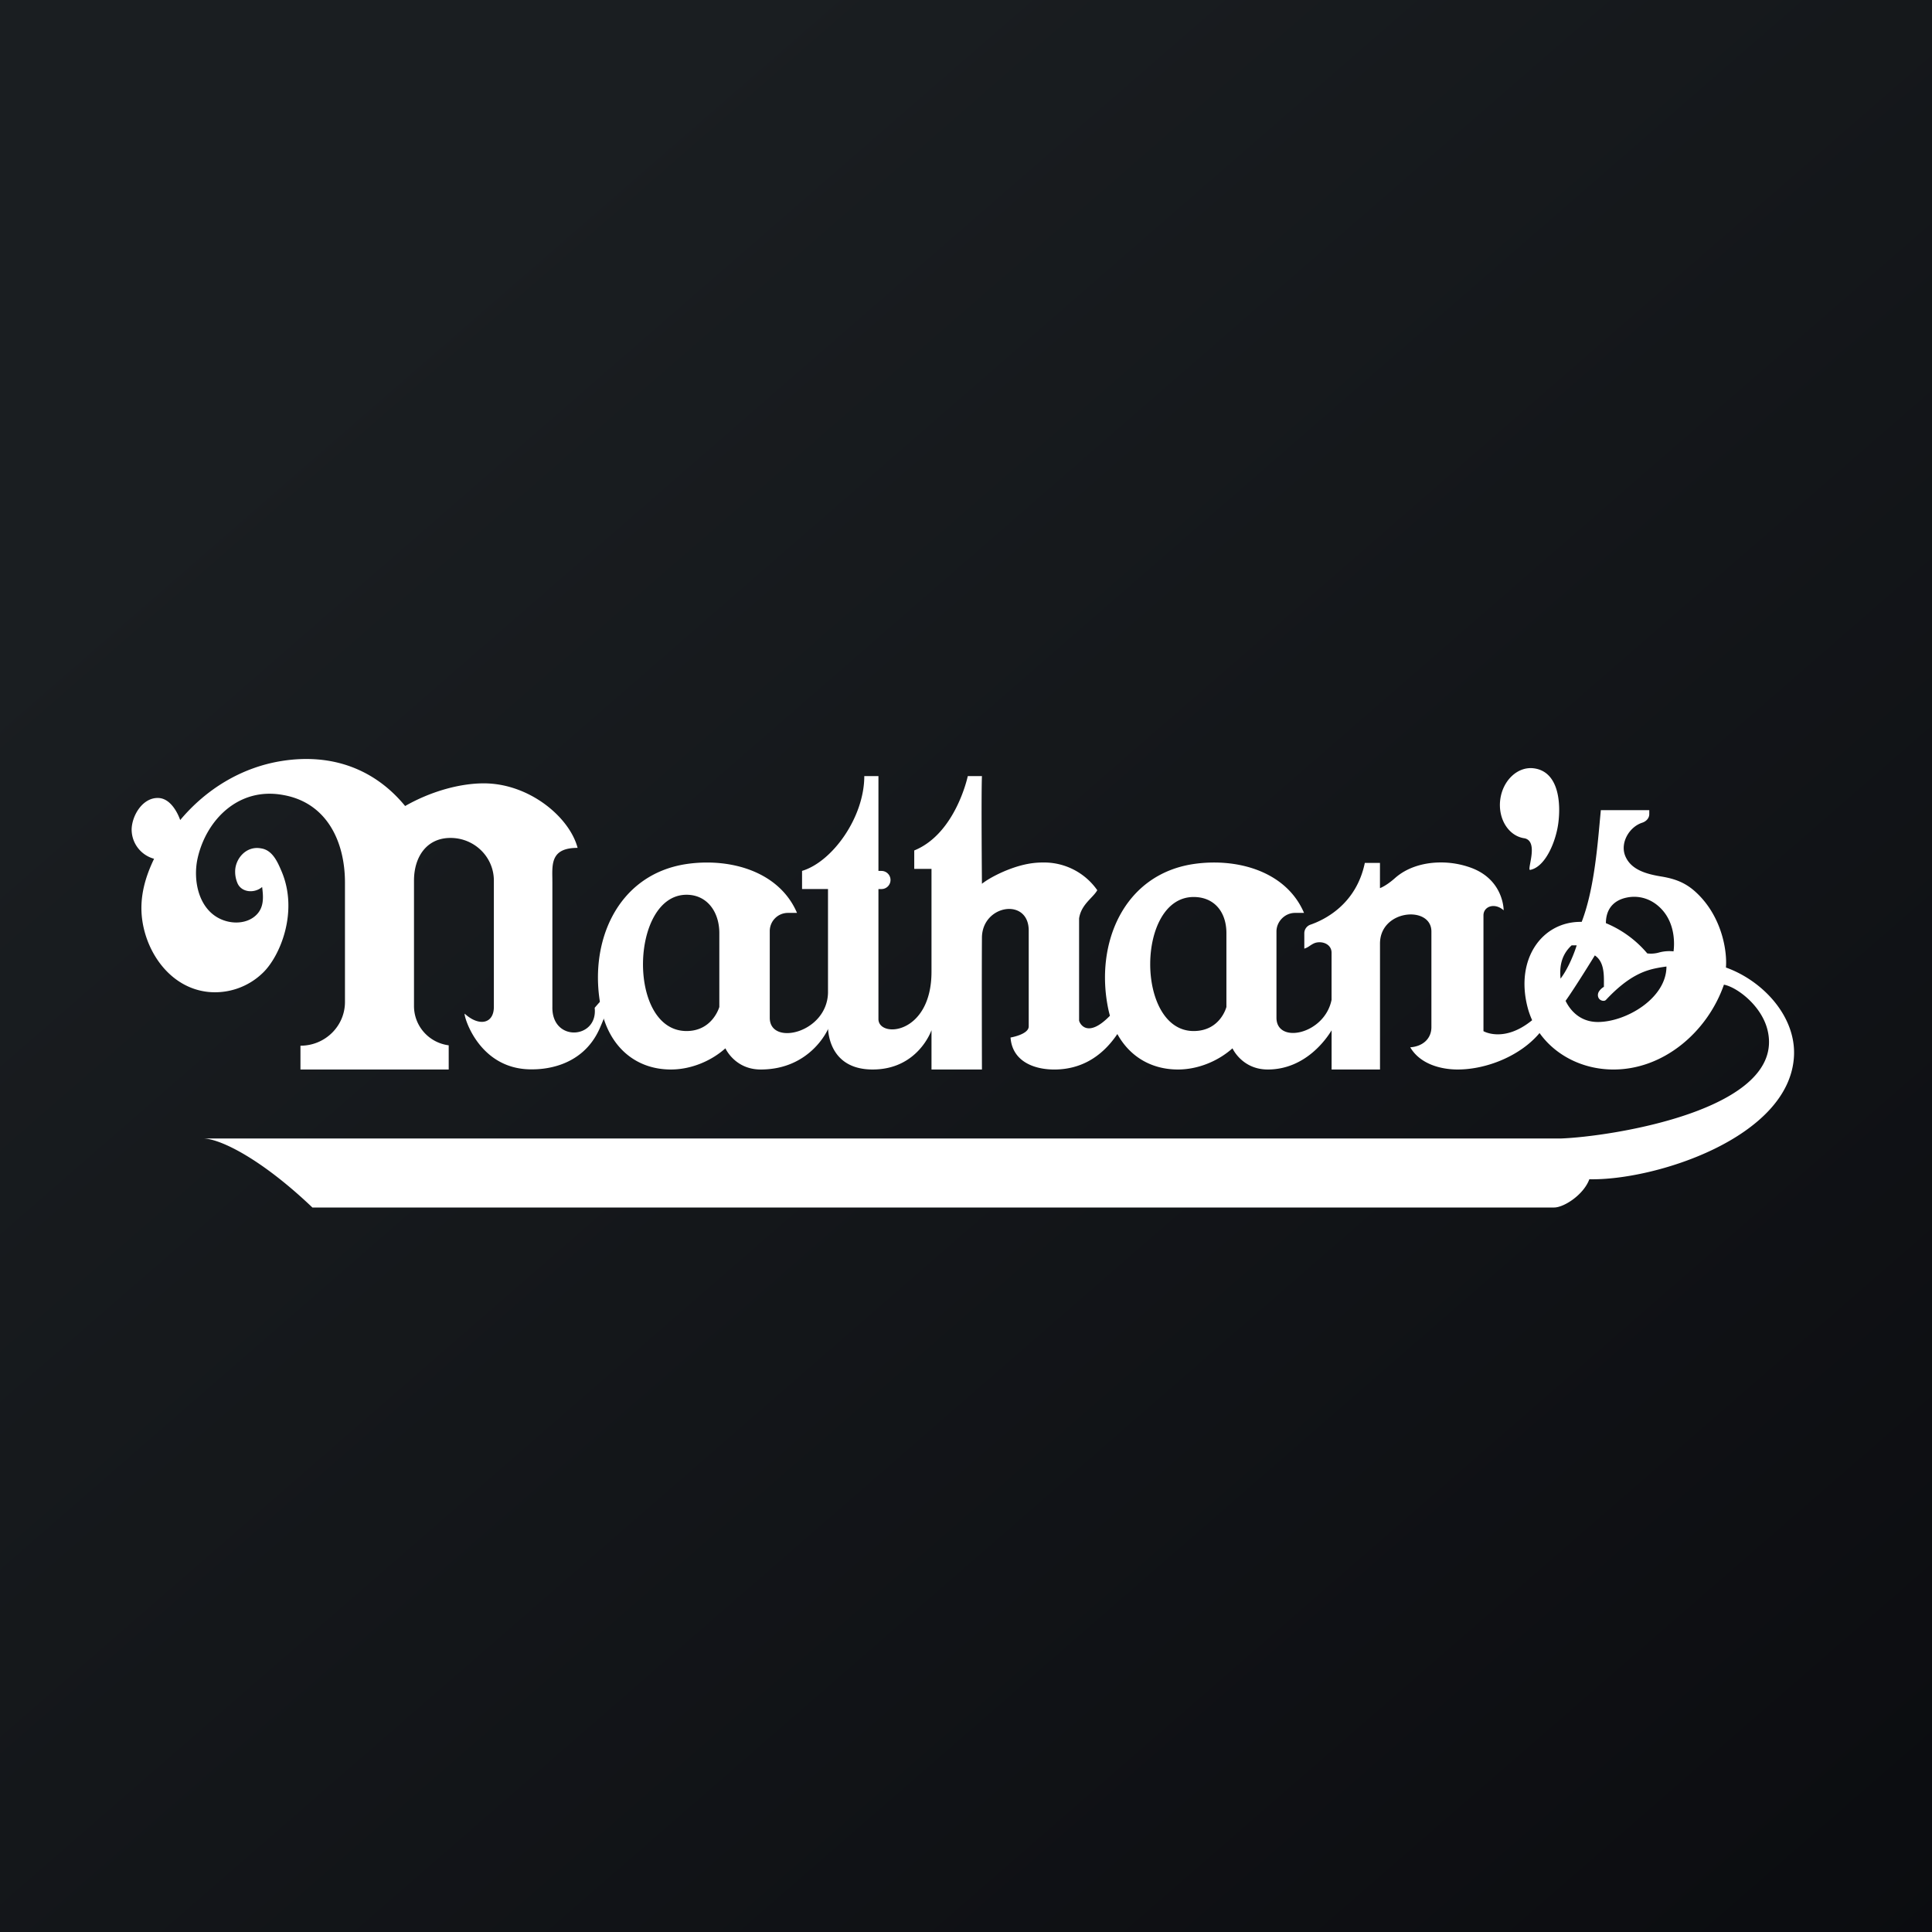
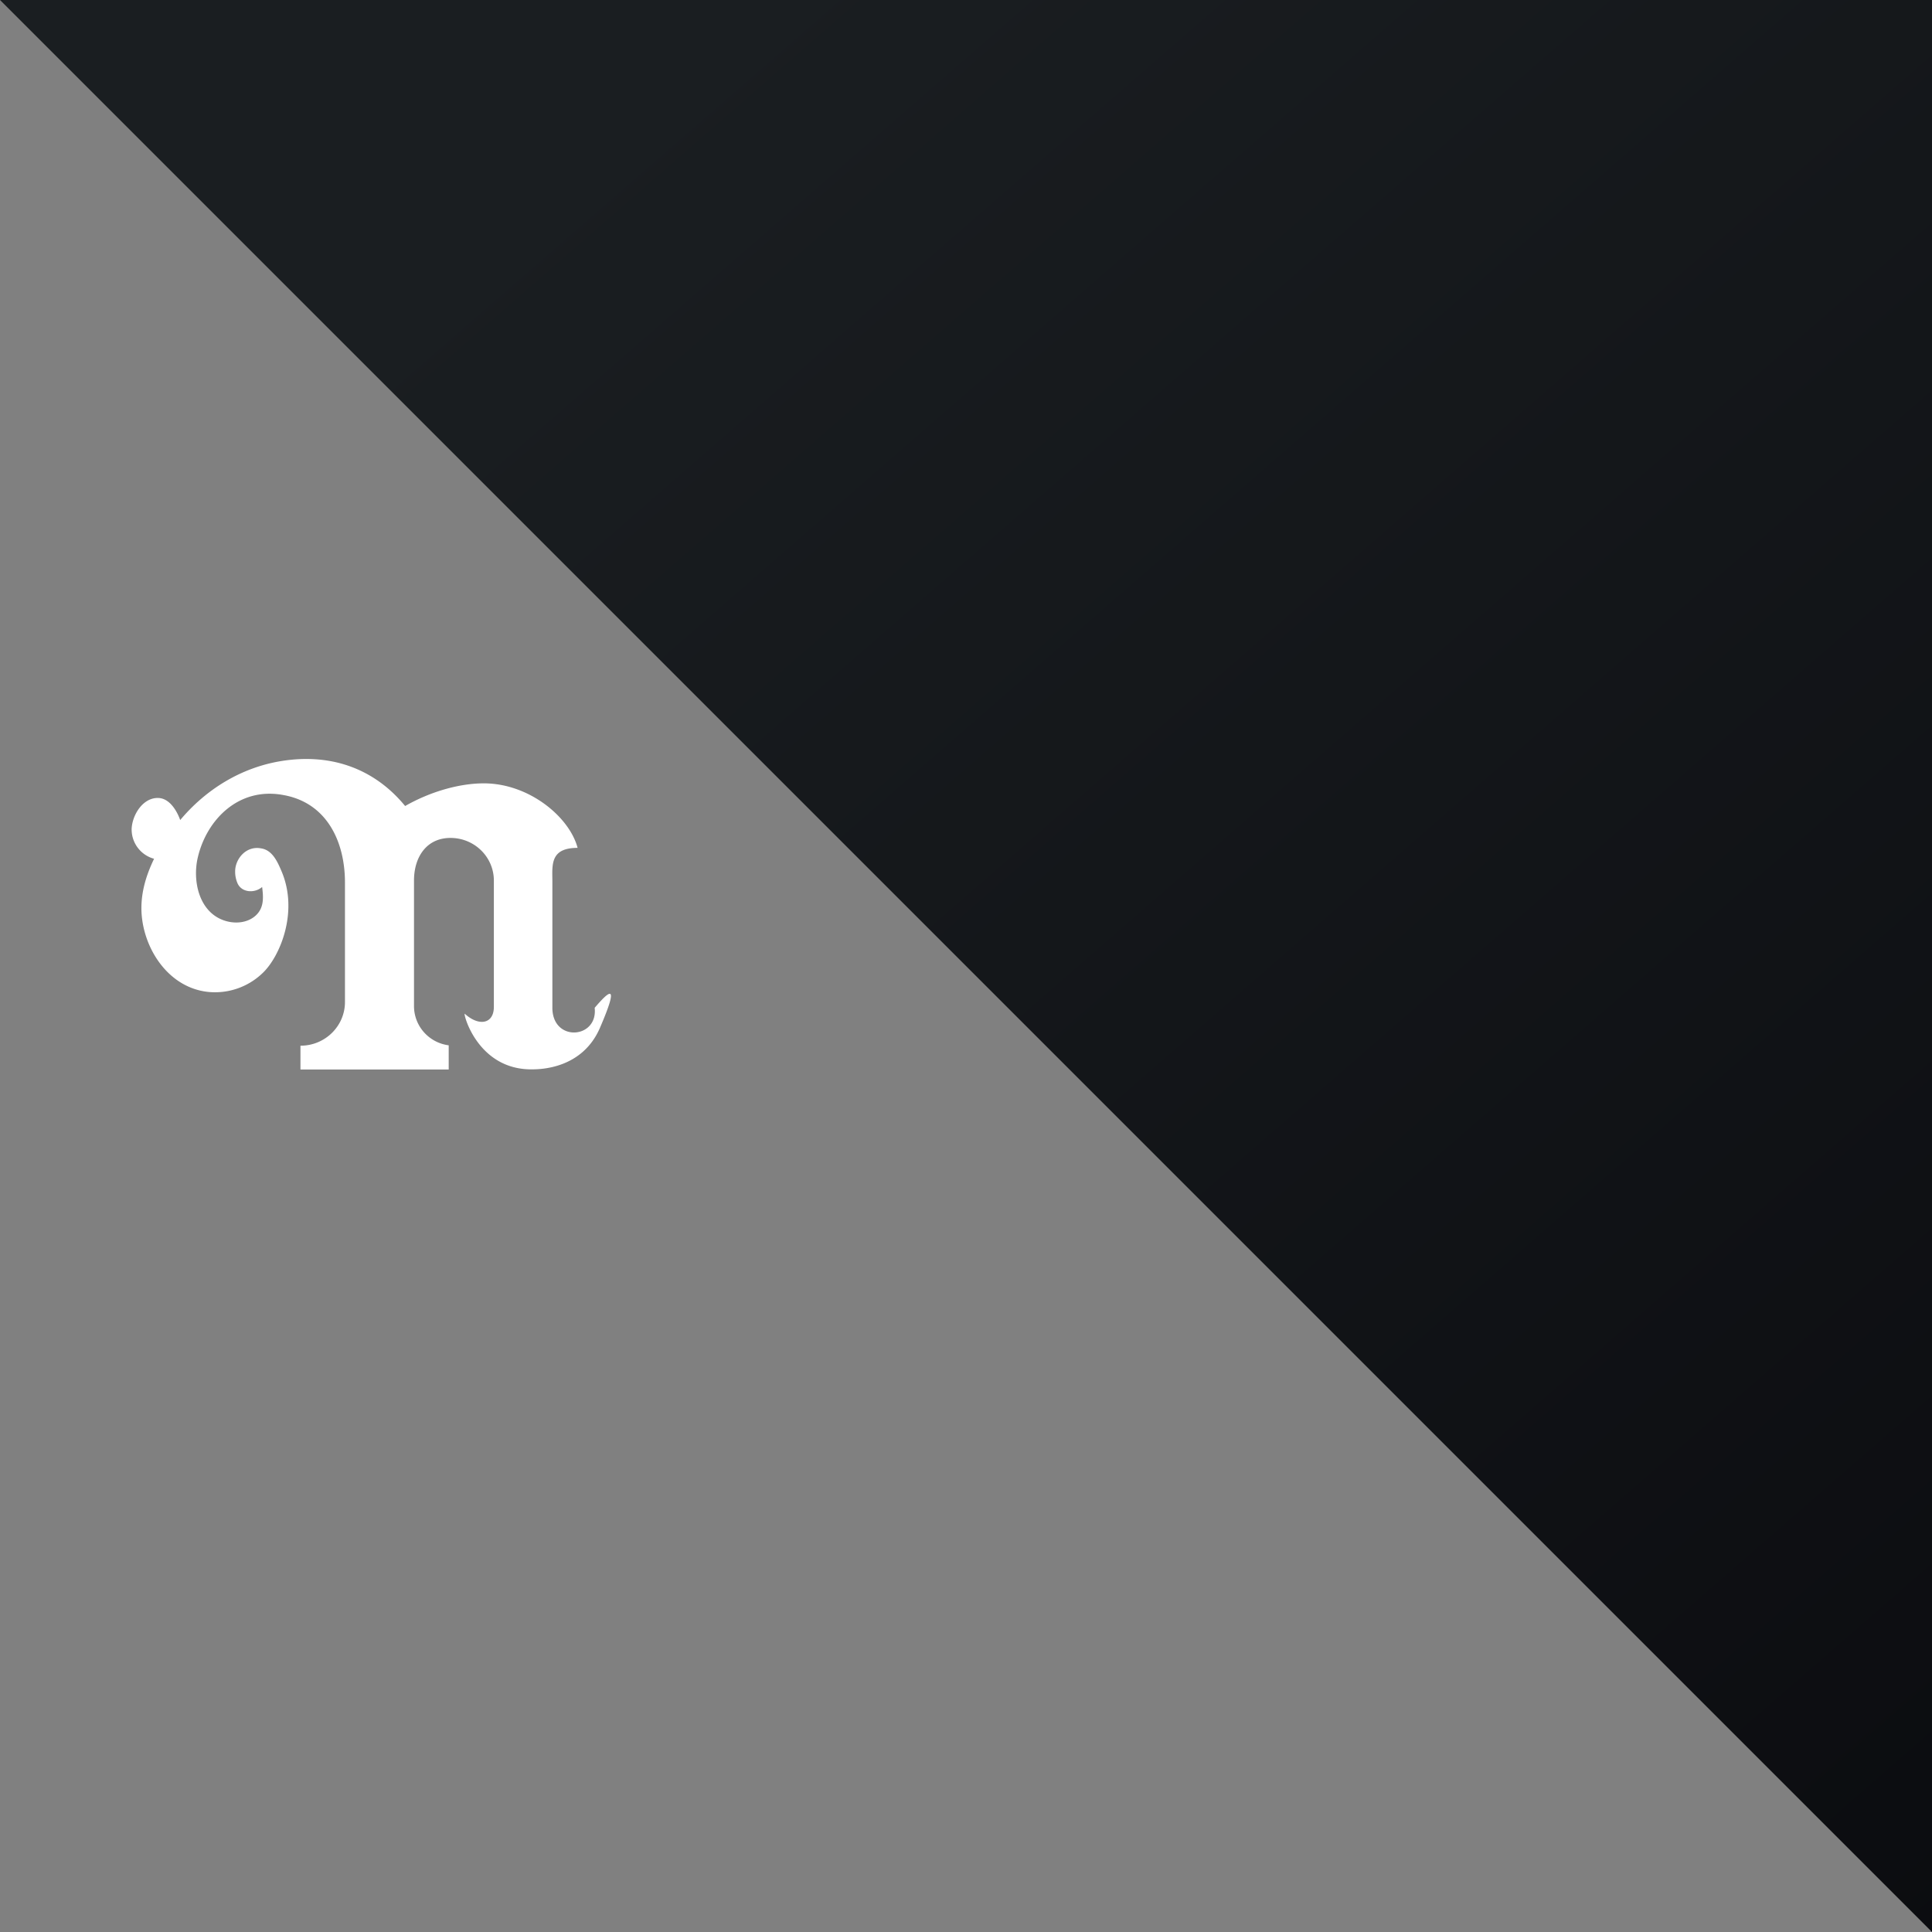
<svg xmlns="http://www.w3.org/2000/svg" width="56" height="56" fill="none">
  <rect width="100%" height="100%" fill="#808080" stroke="none" />
-   <path fill="url(#paint0_linear_3186)" d="M0 0h56v56H0z" />
-   <path fill-rule="evenodd" clip-rule="evenodd" d="M45.167 23.869c-.072.532-.373 1.257-.811 1.345-.04.01-.023-.078 0-.204.047-.25.12-.647-.163-.711-.464-.061-.78-.565-.707-1.125.074-.56.51-.965.974-.904.728.096.786 1.018.707 1.599zm-19.705-1.374h-.41c0 1.198-.927 2.485-1.804 2.748v.526H24v3.974-.965c-.03 1.17-1.688 1.55-1.688.725V26.988c0-.291.236-.527.526-.527h.264c-.443-1.033-1.54-1.459-2.602-1.46a4.045 4.045 0 00-.6.043c-2.03.303-2.868 2.31-2.473 4.202.228 1.091.992 1.754 2.02 1.754.563 0 1.15-.231 1.579-.614 0 0 .274.614 1.023.614C23.5 31 24 29.83 24 29.83v-.048c.005.211.09 1.218 1.294 1.218C26.613 31 27 29.86 27 29.86V31h1.462s-.008-2.866 0-3.823c.008-.956 1.356-1.169 1.356-.204v2.778c0 .234-.527.322-.527.322.05.695.69.94 1.316.927.666-.014 1.294-.308 1.78-1.028.359.652.983 1.028 1.758 1.028.562 0 1.15-.231 1.579-.614 0 0 .276.614 1.023.614 1.114 0 1.727-.93 1.85-1.136V31H40v-3.65c0-.994 1.49-1.11 1.49-.35v2.772c0 .322-.233.556-.613.585.292.497.906.643 1.374.643.833 0 1.817-.392 2.374-1.057.454.639 1.231 1.044 2.099 1.057 1.488.022 2.77-1.093 3.245-2.459.378.071 1.095.609 1.265 1.321.555 2.317-4.587 3.09-6.001 3.138H5.91c.497.02 1.672.597 3.145 2h35.99c.292 0 .86-.374 1.023-.819 1.885.043 5.798-1.2 5.931-3.56.065-1.155-.898-2.193-1.972-2.577.04-.485-.12-1.501-.883-2.194-.302-.275-.611-.382-1.001-.446-.422-.07-.866-.192-1.032-.588-.16-.38.11-.847.491-.97.113-.037.203-.13.203-.247v-.116h-1.404l-.03.319v.002c-.08.88-.188 2.042-.525 2.917-1.14-.022-1.94 1.07-1.564 2.493.033.123.076.242.128.357-.817.668-1.411.318-1.411.318v-3.357c0-.26.325-.378.585-.146 0 0 .01-.869-.925-1.226a2.547 2.547 0 00-.976-.16c-.46.015-.913.155-1.246.45-.263.234-.438.293-.438.293v-.731h-.439c-.25 1.206-1.174 1.65-1.57 1.788a.265.265 0 00-.184.244v.453a.555.555 0 00.16-.083c.06-.039.121-.079.19-.093.221-.044.44.073.44.293v1.366c-.2 1.003-1.597 1.294-1.597.52V27c0-.29.246-.539.536-.539h.263c-.45-1.052-1.578-1.474-2.657-1.46a4.013 4.013 0 00-.544.043c-2.03.302-2.868 2.31-2.473 4.202.014.067.03.132.048.196-.676.695-.894.192-.894.134v-2.954c.039-.27.202-.442.343-.593.074-.078.142-.15.184-.226A1.882 1.882 0 0030.225 25c-.15 0-.3.015-.445.043-.545.105-1.105.402-1.318.574 0 0-.023-2.585 0-3.122h-.41s-.348 1.667-1.552 2.156v.534h.5v2.98c0 1.835-1.538 1.93-1.538 1.373V25.77h.087a.263.263 0 000-.526h-.087v-2.748zm10.086 6.692v-2.141c0-.614-.353-1.046-.95-1.046-1.672 0-1.684 3.885 0 3.885.776 0 .95-.698.95-.698zm-15.648.698c.756 0 .95-.698.95-.698v-2.141c0-.614-.353-1.111-.95-1.111-1.636 0-1.73 3.95 0 3.95zm25.48-.876c.291-.41.847-1.316.847-1.316.268.18.266.54.263.836v.075a.409.409 0 00-.15.146c-.048.088-.024.207.076.247a.16.16 0 00.074.012.094.094 0 00.058-.025c.665-.712 1.137-.86 1.51-.93.077-.015.154-.026.231-.037l.014-.002c0 .922-1.172 1.608-1.988 1.608-.556 0-.829-.39-.936-.614zm-.147-.643c-.02-.244-.03-.643.322-.965h.146c-.059.195-.234.66-.468.965zm2.514-.731a3.146 3.146 0 00-1.199-.877c0-.4.215-.659.597-.74.322-.069.651.013.913.236.542.459.47 1.181.45 1.322a1.127 1.127 0 00-.41.03.848.848 0 01-.35.029z" fill="#fff" />
+   <path fill="url(#paint0_linear_3186)" d="M0 0h56v56z" />
  <path d="M9.999 25.582c0-1.202-.535-2.32-1.794-2.539-1.288-.237-2.22.718-2.474 1.82-.151.657.026 1.541.734 1.806.33.124.711.087.95-.135.24-.222.222-.522.183-.824-.216.186-.585.166-.71-.1a.842.842 0 01-.072-.353c0-.362.318-.75.753-.666.33.05.477.394.593.666.497 1.17-.044 2.462-.542 2.94a1.99 1.99 0 01-1.6.553c-1.055-.12-1.75-1.083-1.894-2.062-.103-.697.106-1.308.34-1.796a.88.88 0 01-.65-.87c.019-.407.33-.91.777-.892.431.017.63.64.63.64.752-.898 1.781-1.53 2.953-1.714 1.462-.229 2.698.248 3.567 1.307.72-.412 1.563-.657 2.28-.657 1.316 0 2.485.978 2.719 1.87-.746 0-.74.428-.732.875l.001.131v3.602c-.022 1.035 1.329.937 1.226.028.43-.503.729-.756.155.576-.519 1.206-1.753 1.207-1.979 1.208h-.009c-1.588.004-1.994-1.67-1.93-1.61.41.373.841.293.841-.202v-3.66c0-.683-.562-1.236-1.257-1.236-.694 0-1.058.553-1.058 1.237v3.634c0 .584.435 1.066 1.006 1.14V31H8.709v-.69h.003c.71 0 1.287-.567 1.287-1.266v-3.462z" fill="#fff" />
  <defs>
    <linearGradient id="paint0_linear_3186" x1="10.418" y1="9.712" x2="68.147" y2="76.017" gradientUnits="userSpaceOnUse">
      <stop stop-color="#1A1E21" />
      <stop offset="1" stop-color="#06060A" />
    </linearGradient>
  </defs>
</svg>